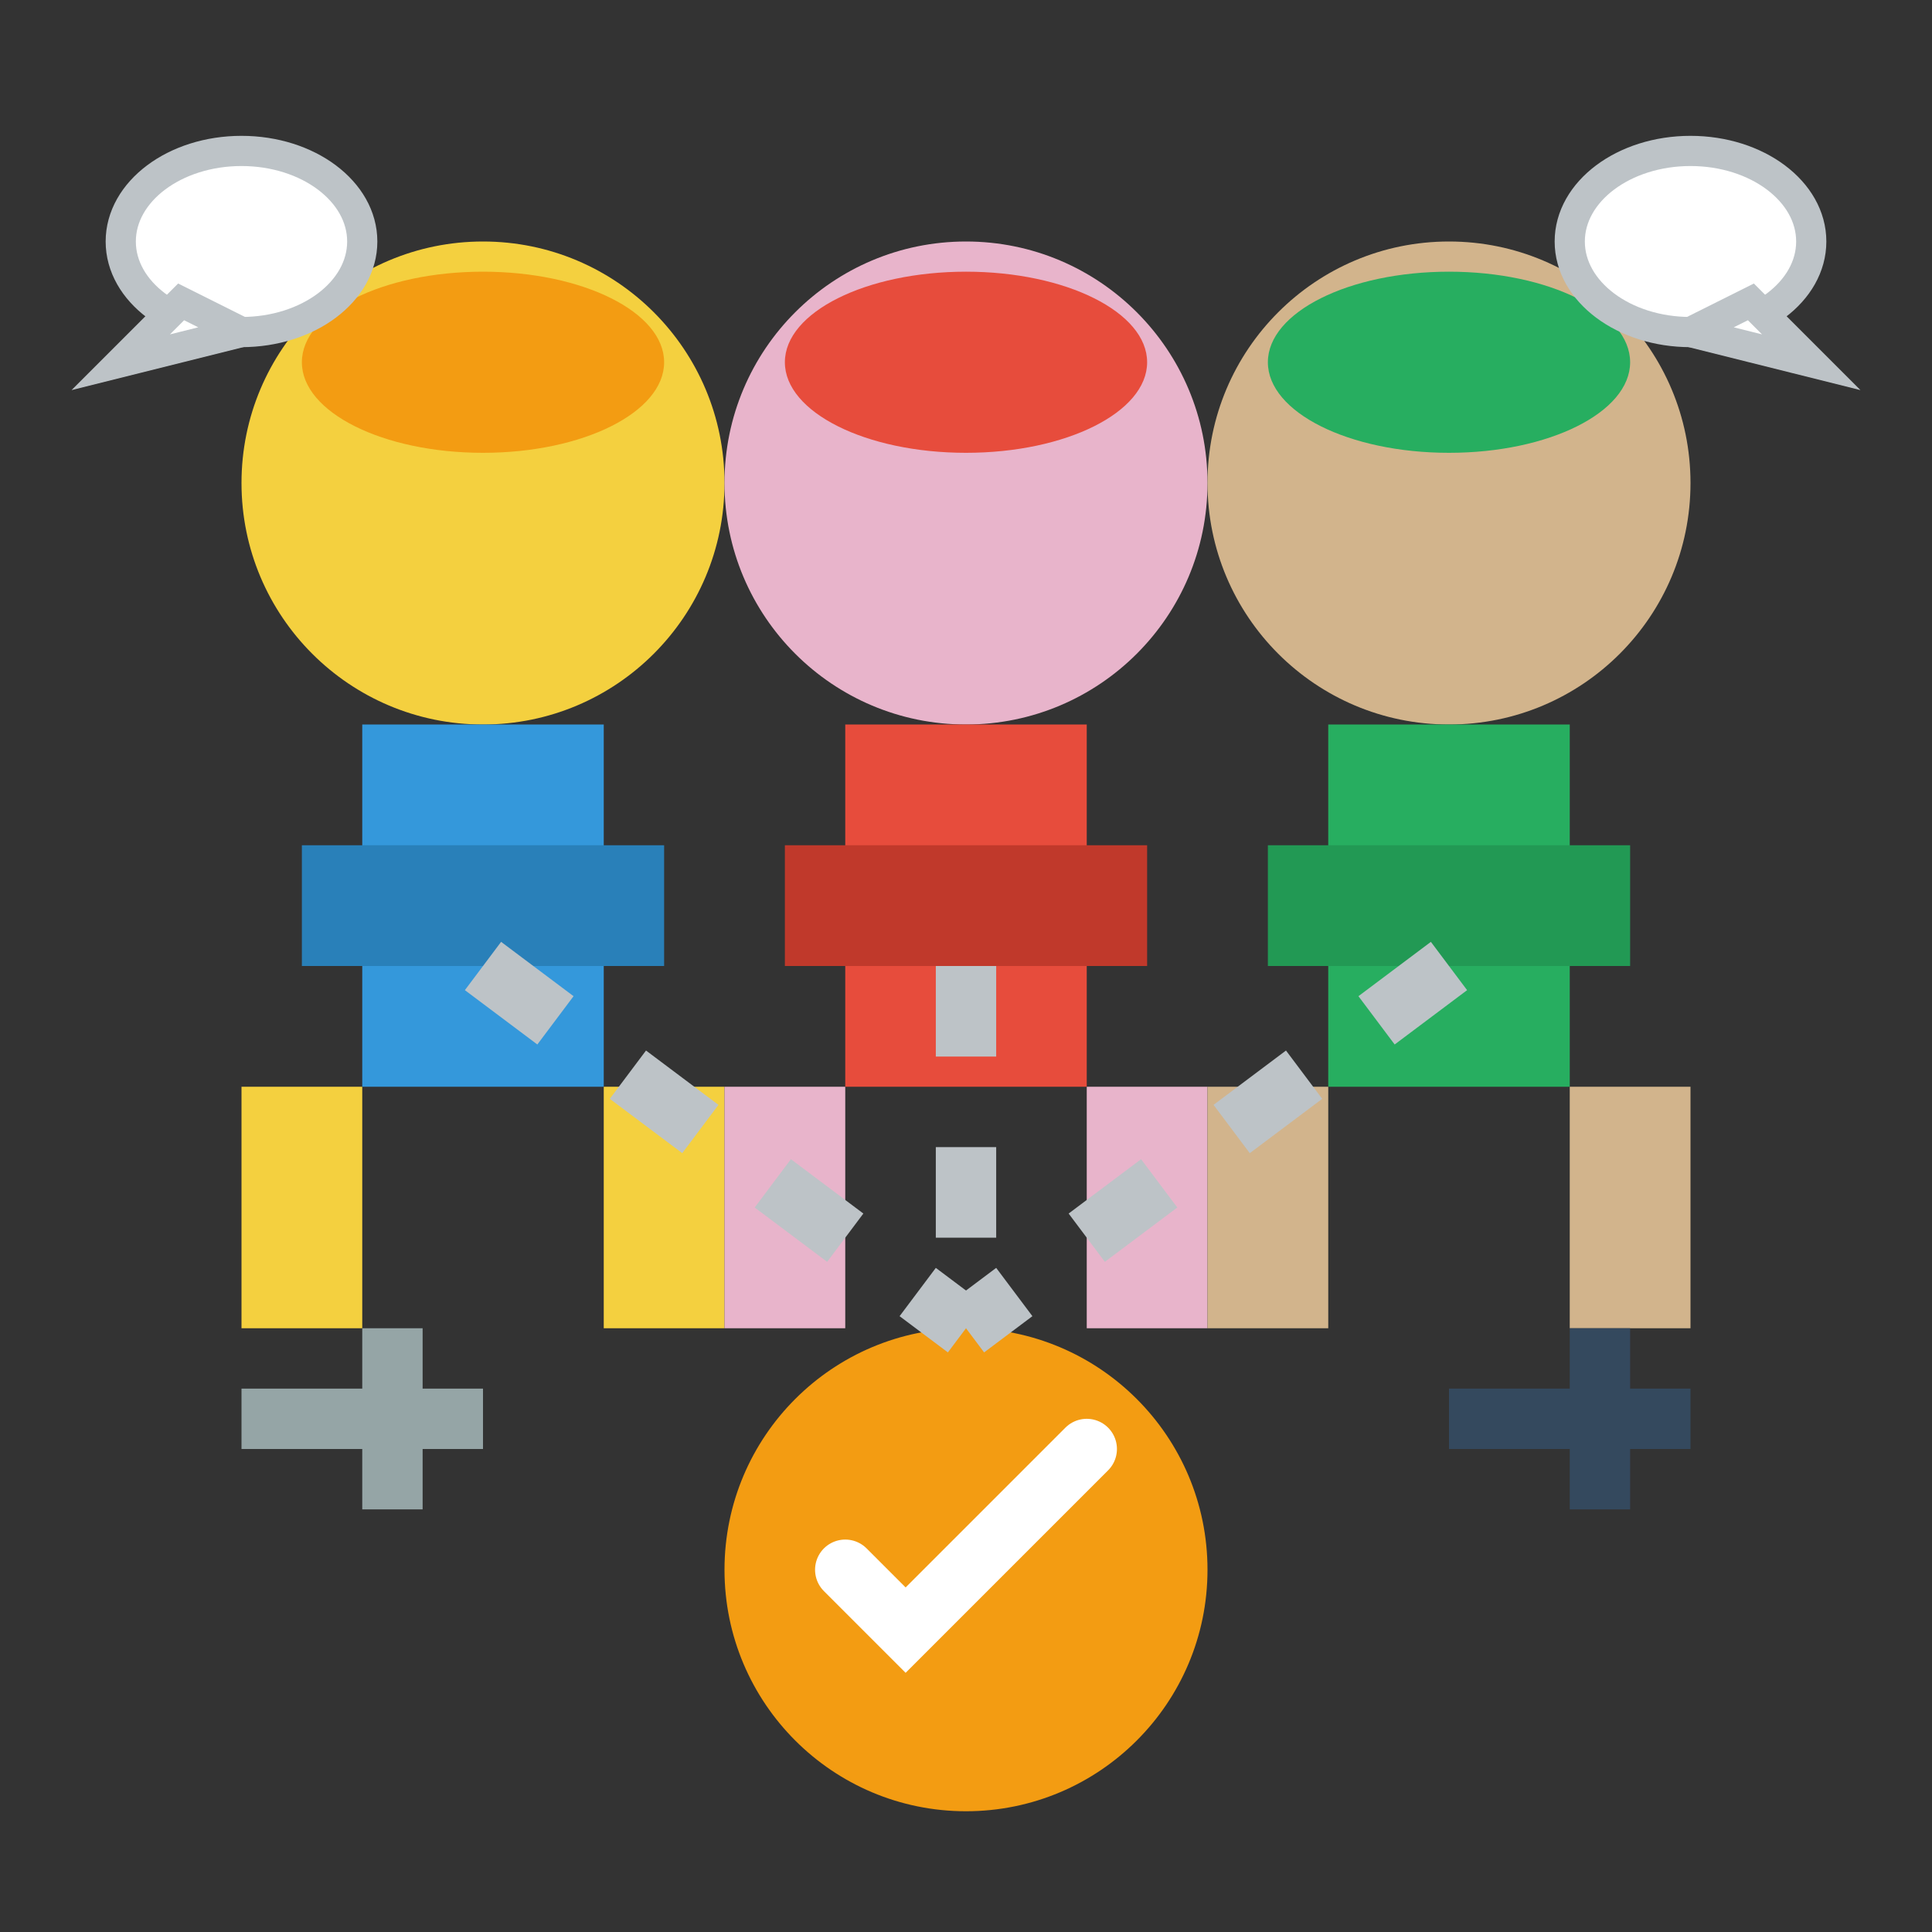
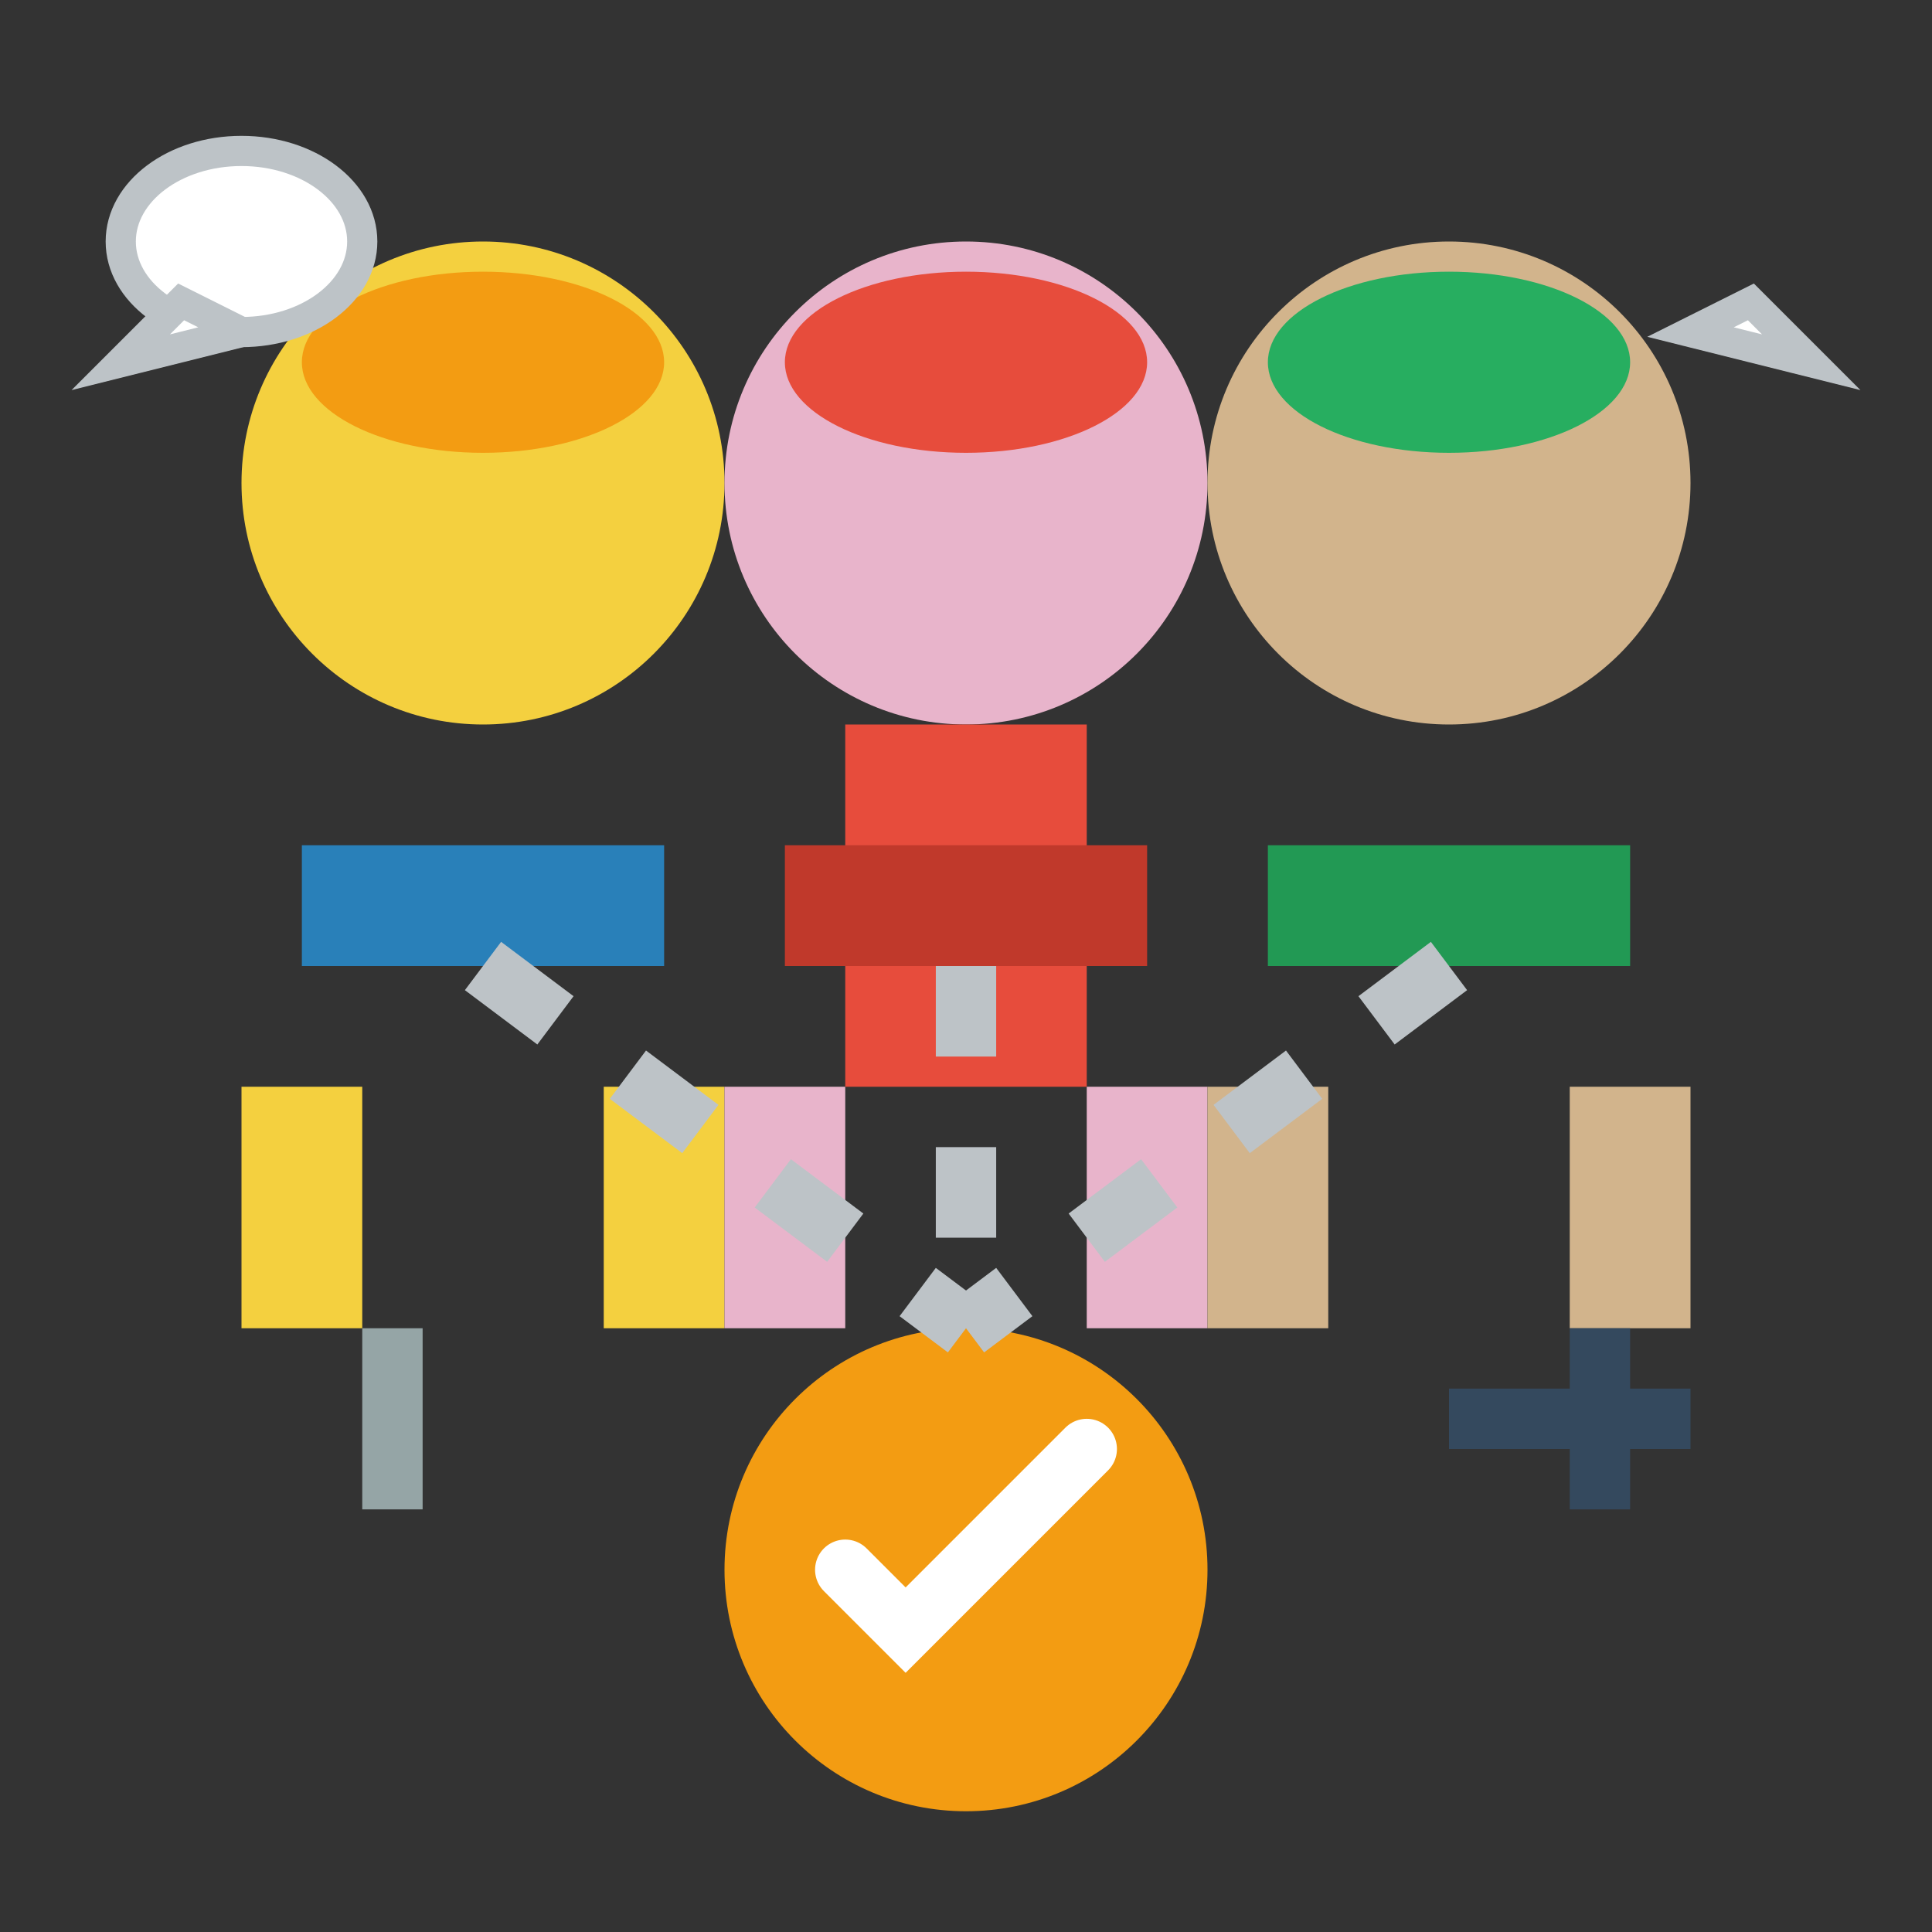
<svg xmlns="http://www.w3.org/2000/svg" width="64" height="64" viewBox="0 0 64 64" fill="none">
  <rect x="0" y="0" width="64" height="64" fill="#333333" stroke="none" />
  <rect width="64" height="64" fill="none" />
  <circle cx="16" cy="16" r="8" fill="#F4D03F" />
-   <rect x="12" y="24" width="8" height="12" fill="#3498DB" />
  <rect x="10" y="28" width="12" height="4" fill="#2980B9" />
  <rect x="8" y="36" width="4" height="8" fill="#F4D03F" />
  <rect x="20" y="36" width="4" height="8" fill="#F4D03F" />
  <circle cx="32" cy="16" r="8" fill="#E8B4CB" />
  <rect x="28" y="24" width="8" height="12" fill="#E74C3C" />
  <rect x="26" y="28" width="12" height="4" fill="#C0392B" />
  <rect x="24" y="36" width="4" height="8" fill="#E8B4CB" />
  <rect x="36" y="36" width="4" height="8" fill="#E8B4CB" />
  <circle cx="48" cy="16" r="8" fill="#D2B48C" />
-   <rect x="44" y="24" width="8" height="12" fill="#27AE60" />
  <rect x="42" y="28" width="12" height="4" fill="#229954" />
  <rect x="40" y="36" width="4" height="8" fill="#D2B48C" />
  <rect x="52" y="36" width="4" height="8" fill="#D2B48C" />
  <circle cx="32" cy="52" r="8" fill="#F39C12" />
  <path d="M28 52L30 54L36 48" stroke="#FFF" stroke-width="2" stroke-linecap="round" />
  <path d="M16 32L32 44" stroke="#BDC3C7" stroke-width="2" stroke-dasharray="3,3" />
  <path d="M32 32L32 44" stroke="#BDC3C7" stroke-width="2" stroke-dasharray="3,3" />
  <path d="M48 32L32 44" stroke="#BDC3C7" stroke-width="2" stroke-dasharray="3,3" />
  <ellipse cx="16" cy="12" rx="6" ry="3" fill="#F39C12" />
  <ellipse cx="32" cy="12" rx="6" ry="3" fill="#E74C3C" />
  <ellipse cx="48" cy="12" rx="6" ry="3" fill="#27AE60" />
-   <rect x="8" y="46" width="8" height="2" fill="#95A5A6" />
  <rect x="12" y="44" width="2" height="6" fill="#95A5A6" />
  <rect x="48" y="46" width="8" height="2" fill="#34495E" />
  <rect x="52" y="44" width="2" height="6" fill="#34495E" />
  <ellipse cx="8" cy="8" rx="4" ry="3" fill="#FFF" stroke="#BDC3C7" />
  <path d="M6 10L4 12L8 11Z" fill="#FFF" stroke="#BDC3C7" />
-   <ellipse cx="56" cy="8" rx="4" ry="3" fill="#FFF" stroke="#BDC3C7" />
  <path d="M58 10L60 12L56 11Z" fill="#FFF" stroke="#BDC3C7" />
</svg>